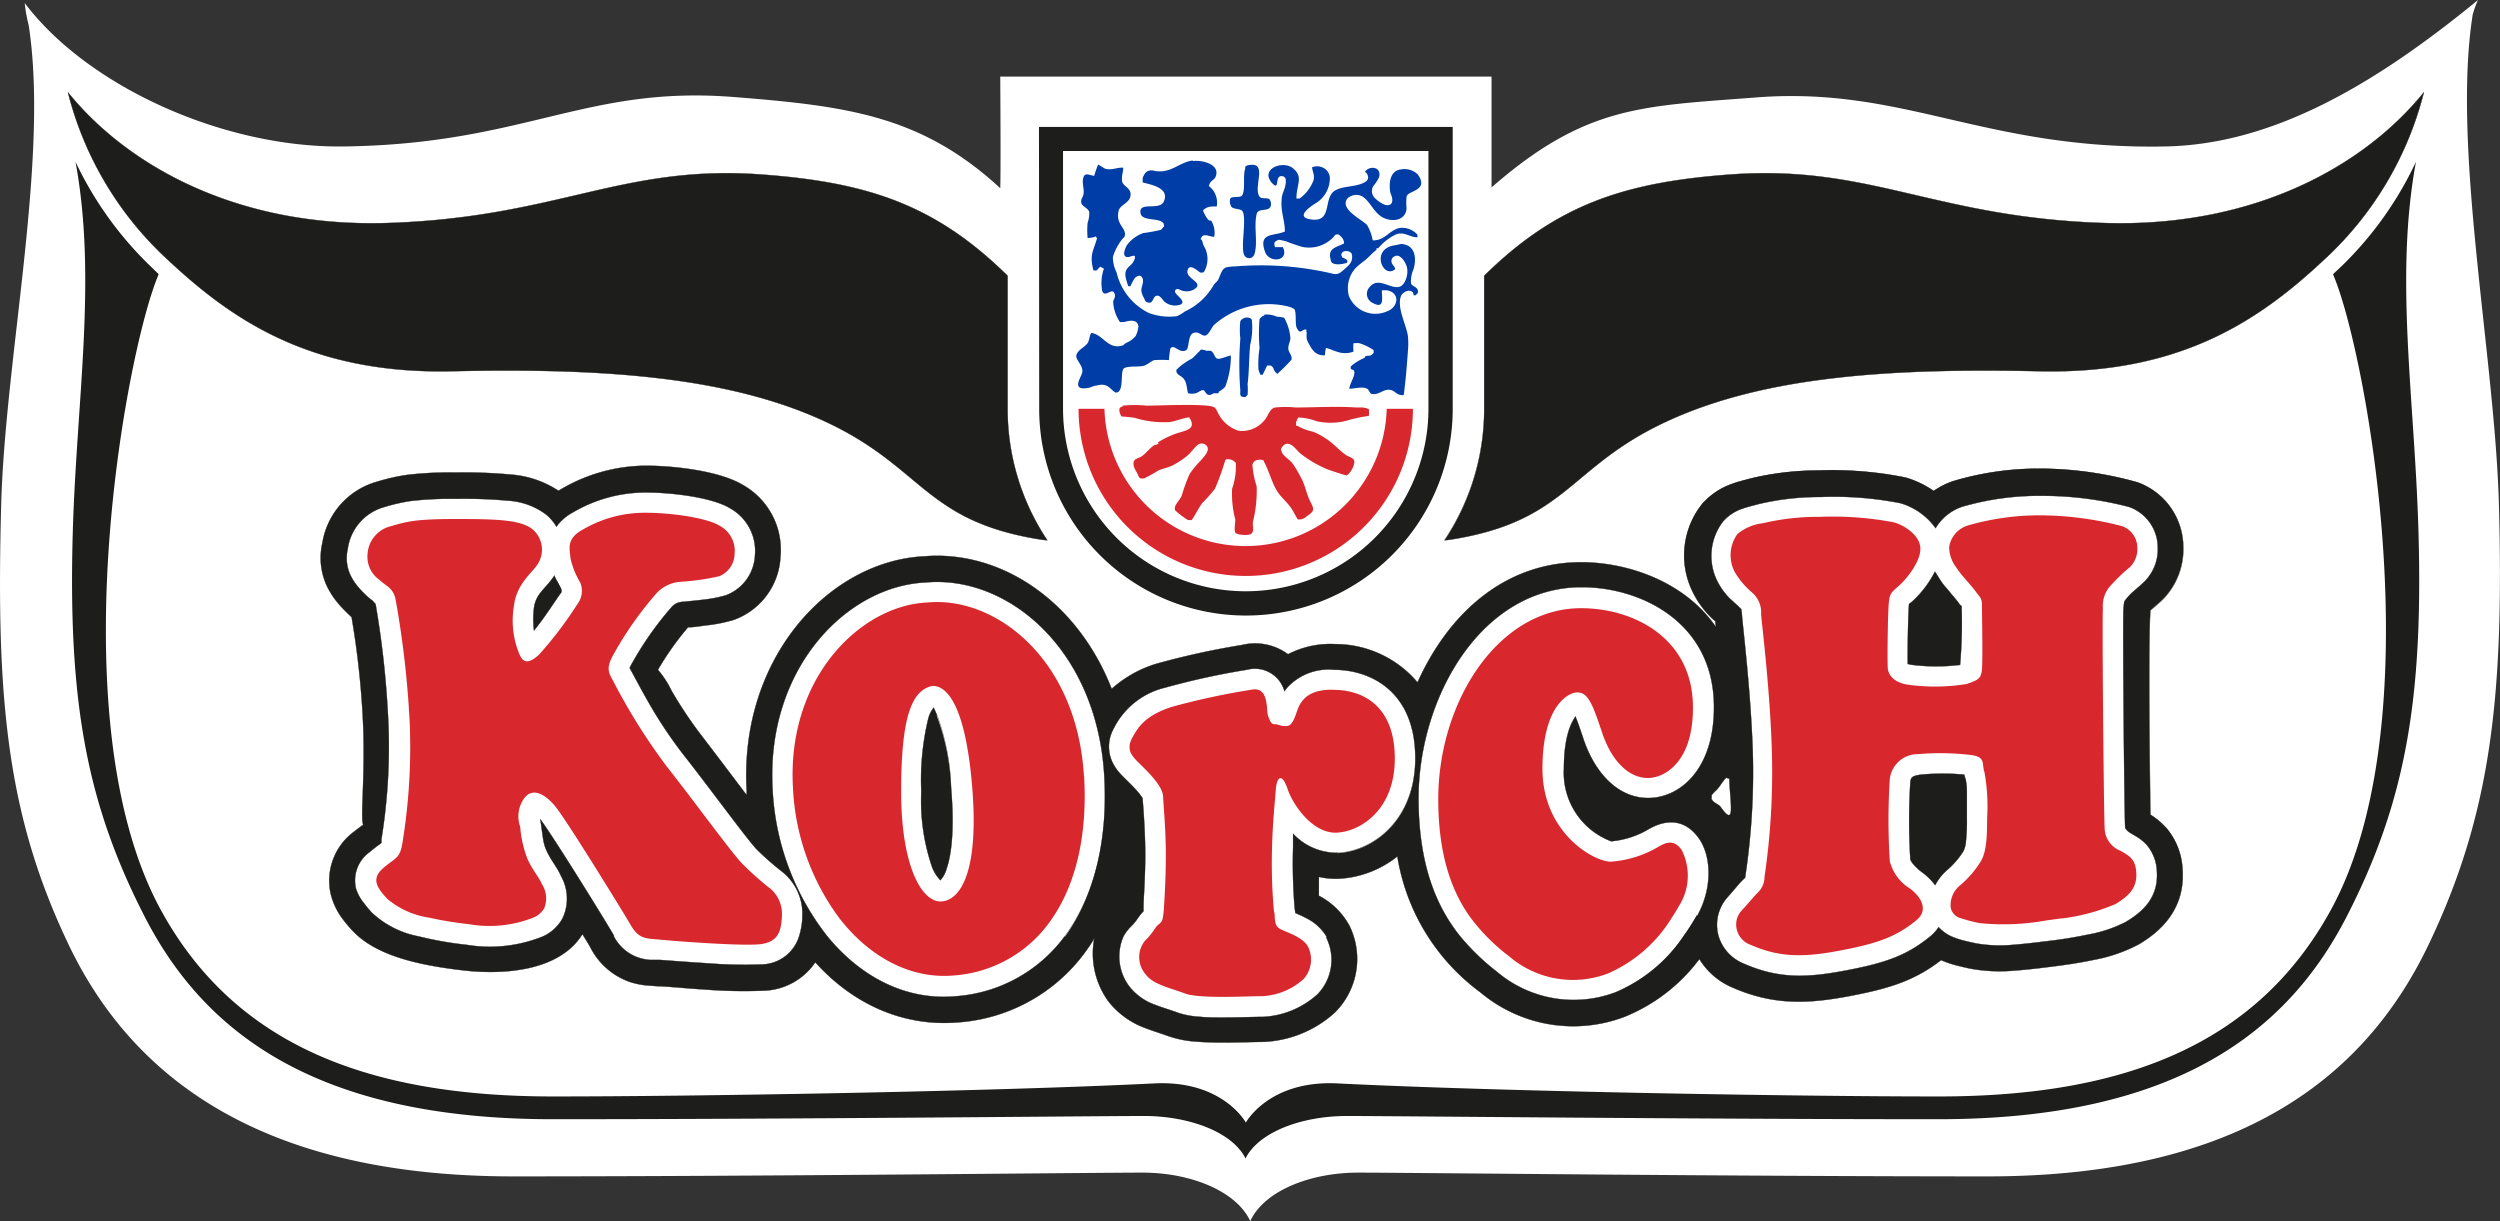
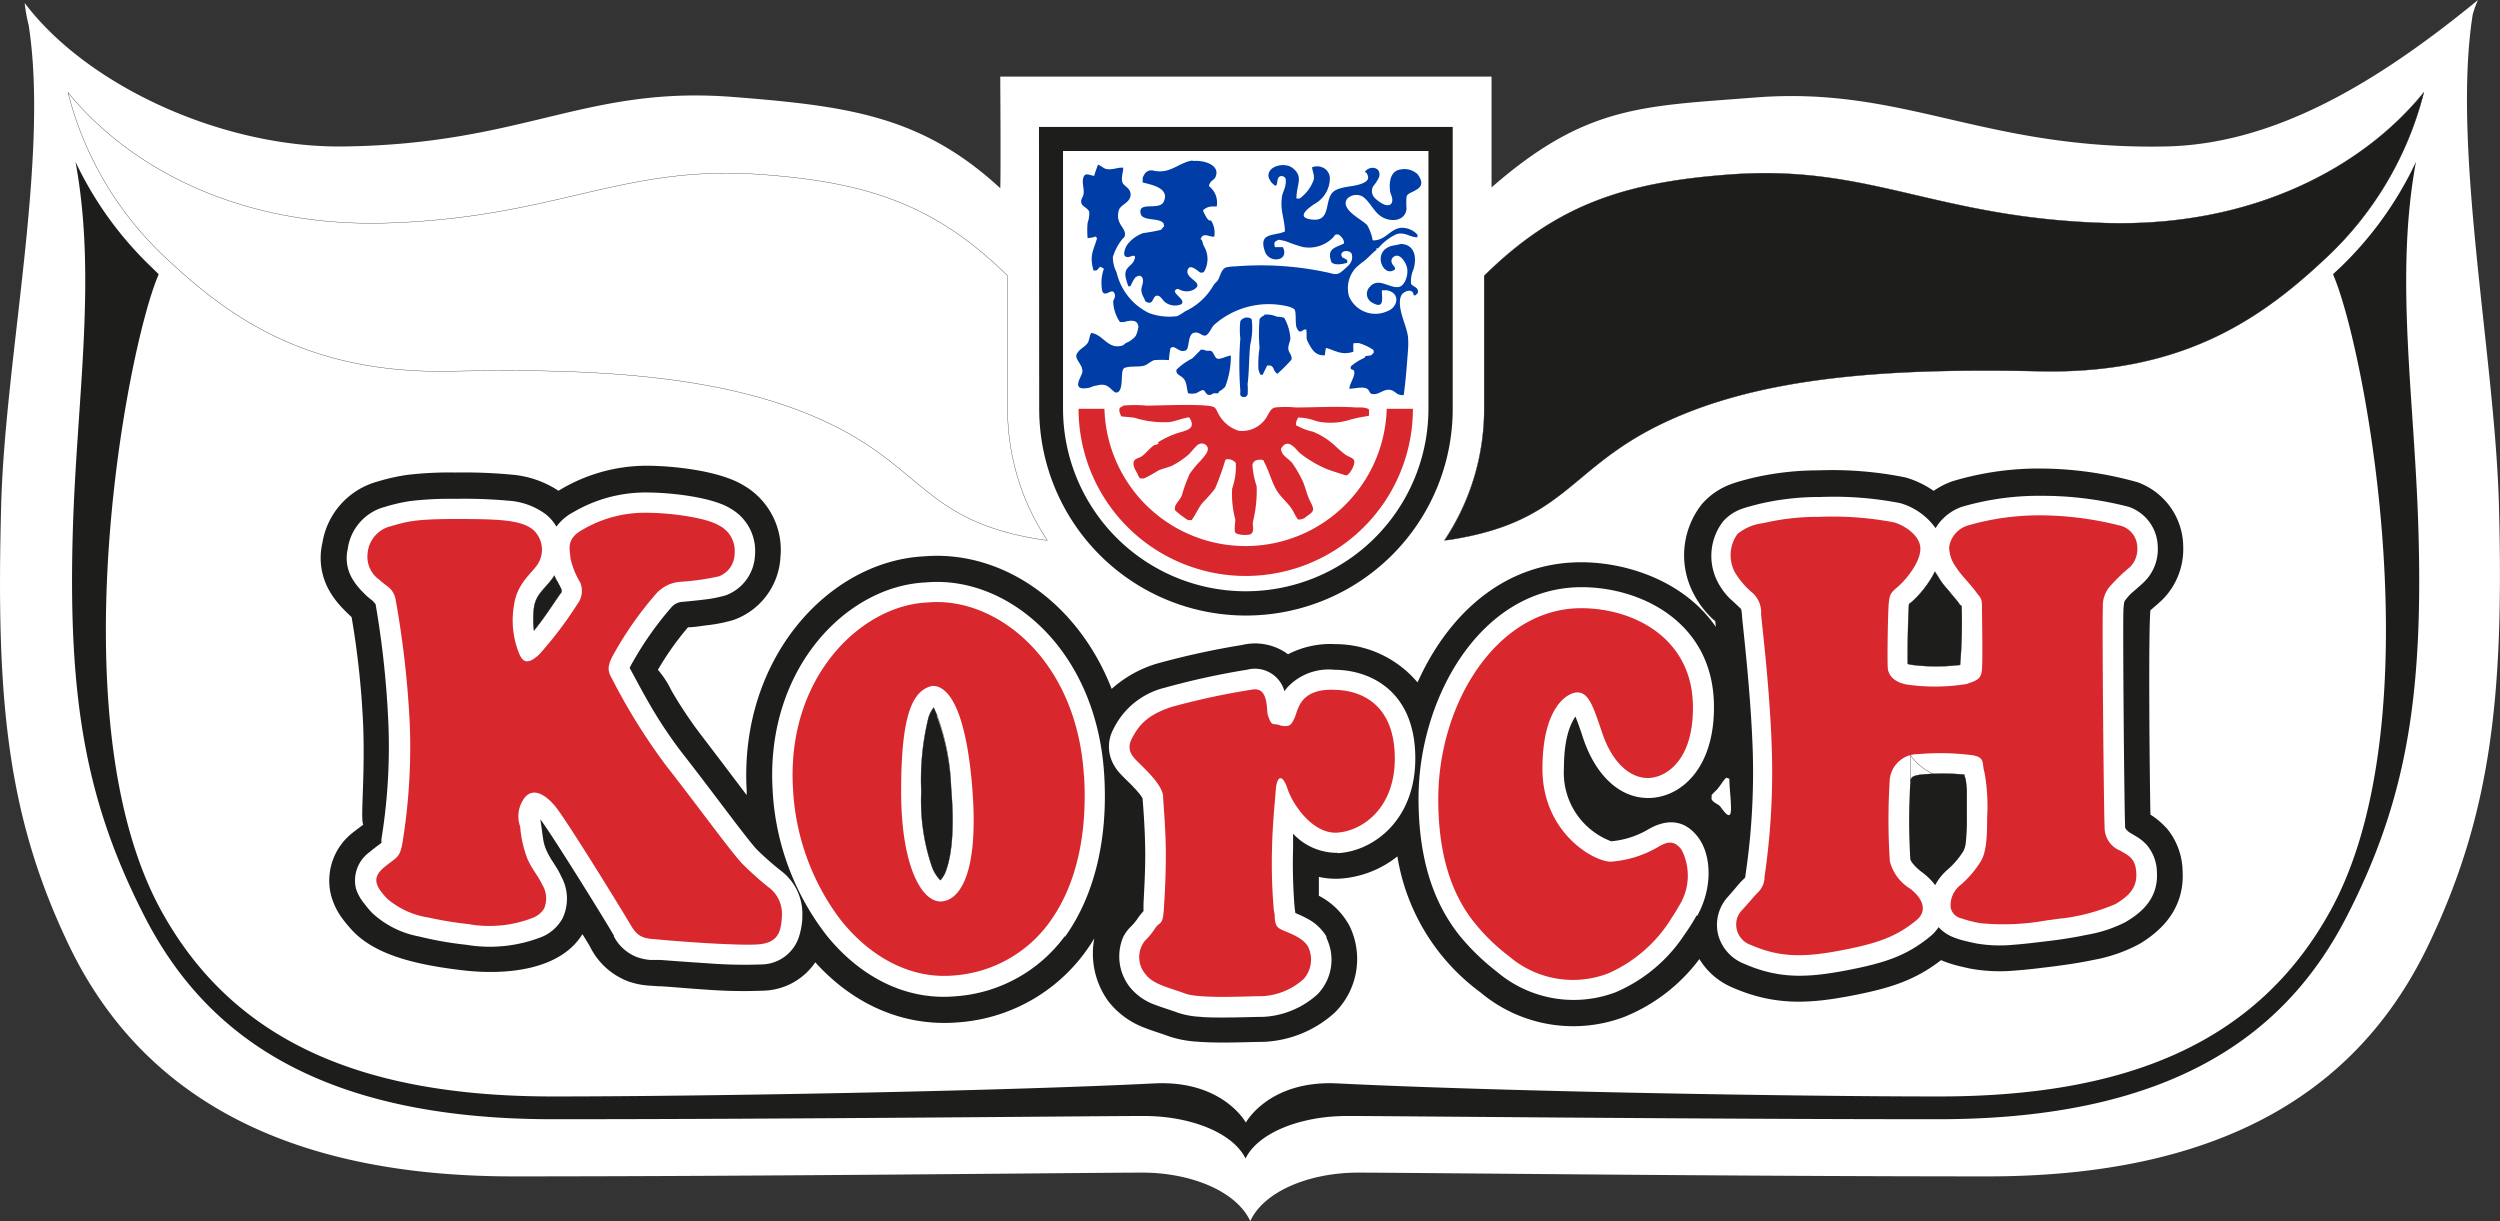
<svg xmlns="http://www.w3.org/2000/svg" viewBox="0 0 231.79 113.22">
  <rect x="0" y="0" width="231.79" height="113.22" fill="#333333" stroke="none" />
  <defs>
    <style>.cls-1,.cls-5{fill:none;}.cls-2{clip-path:url(#clip-path);}.cls-3{fill:#fff;}.cls-4{fill:#1d1d1b;}.cls-5{stroke:#1d1d1b;stroke-miterlimit:3.86;stroke-width:0.03px;}.cls-6{fill:#003da6;}.cls-7{fill:#d9272e;}</style>
    <clipPath id="clip-path" transform="translate(0 0)">
      <rect class="cls-1" width="231.79" height="113.22" />
    </clipPath>
  </defs>
  <title>korch-logo</title>
  <g id="Ebene_2" data-name="Ebene 2">
    <g id="Ebene_1-2" data-name="Ebene 1">
      <g class="cls-2">
        <path class="cls-3" d="M138.24,17.42c8.78-7.68,14-7.56,24.5-8.38,13.8-1.09,21.17,4.85,38,4.54C210.6,13.4,220,8,229.75,0a9,9,0,0,0-.49,1.35c-1.95,12.34,2.06,31.71,2.43,45.45.48,17.81-.74,28.71-6.54,40.82s-17.32,21.45-40.86,21.45-53.86-.35-58.37-.35-8.74,1.73-10,4.5c-1.27-2.77-5.5-4.5-10-4.5s-34.83.35-58.37.35S12.18,99.73,6.38,87.62-.37,64.62.11,46.8C.48,33.11,4.57,14.68,2.66,2.34A14,14,0,0,1,2.29.28C8.11,8,20.7,13.73,31.87,13.58,48.69,13.36,54.29,7.89,68.09,9c10.5.83,17.37,1.73,24.65,8.45,0,0,.06-.58,0-10.35l45.55,0c0,9.11,0,10.31,0,10.31" transform="translate(0 0)" />
        <path class="cls-3" d="M98.56,14l0,23.88a16.94,16.94,0,0,0,33.88,0V14Z" transform="translate(0 0)" />
        <path class="cls-4" d="M98.56,14l0,23.88a16.94,16.94,0,0,0,33.88,0V14Zm-2.23-2.23h38.36V37.9a19.17,19.17,0,0,1-38.34,0Z" transform="translate(0 0)" />
        <path class="cls-4" d="M181.73,61.65a46,46,0,0,0,.14-5.45c-.07-.12-.08,0-.24-.25s-.5-.61-.81-1-.38-.44-.55-.65a6.22,6.22,0,0,1-.52-.75L179.4,53a9.77,9.77,0,0,1-2.14,2.8L177,56c-.09.93-.15,4.62-.12,5.55a1.8,1.8,0,0,0,.39.09,18.19,18.19,0,0,0,4.48,0" transform="translate(0 0)" />
        <path class="cls-5" d="M181.73,61.65a46,46,0,0,0,.14-5.45c-.07-.12-.08,0-.24-.25s-.5-.61-.81-1-.38-.44-.55-.65a6.22,6.22,0,0,1-.52-.75L179.4,53a9.77,9.77,0,0,1-2.14,2.8L177,56c-.09.93-.15,4.62-.12,5.55a1.8,1.8,0,0,0,.39.09A18.19,18.19,0,0,0,181.73,61.65Z" transform="translate(0 0)" />
        <path class="cls-4" d="M86.9,66.35c-.19-.41-.27-.62-.33-.74a2.75,2.75,0,0,0-.5,1,24.26,24.26,0,0,0-.65,6.78,18.94,18.94,0,0,0,1,7,3.53,3.53,0,0,0,.77,1.22,2.67,2.67,0,0,0,.57-1.05c.45-1.3.75-3.65.42-7.54a21.28,21.28,0,0,0-1.34-6.69" transform="translate(0 0)" />
        <path class="cls-5" d="M86.9,66.35c-.19-.41-.27-.62-.33-.74a2.75,2.75,0,0,0-.5,1,24.26,24.26,0,0,0-.65,6.78,18.94,18.94,0,0,0,1,7,3.53,3.53,0,0,0,.77,1.22,2.67,2.67,0,0,0,.57-1.05c.45-1.3.75-3.65.42-7.54A21.28,21.28,0,0,0,86.9,66.35Z" transform="translate(0 0)" />
        <path class="cls-4" d="M51.6,53.81c-.06-.13-.13-.28-.2-.44a7.57,7.57,0,0,1-.67.86c-.18.21-.39.43-.59.69a2.82,2.82,0,0,0-.63,1.43,8.83,8.83,0,0,0,0,2.11c.34-.42.71-.91,1.07-1.42.66-.94,1.22-1.8,1.48-2.14a2,2,0,0,0,0-.23c-.11-.29-.28-.56-.42-.85" transform="translate(0 0)" />
        <path class="cls-5" d="M51.6,53.81c-.06-.13-.13-.28-.2-.44a7.57,7.57,0,0,1-.67.86c-.18.21-.39.43-.59.69a2.82,2.82,0,0,0-.63,1.43,8.83,8.83,0,0,0,0,2.11c.34-.42.71-.91,1.07-1.42.66-.94,1.22-1.8,1.48-2.14a2,2,0,0,0,0-.23C51.91,54.38,51.74,54.11,51.6,53.81Z" transform="translate(0 0)" />
        <path class="cls-4" d="M197.13,85.46a12.15,12.15,0,0,1-3.48,1.18l-.8.16h0c-1,.19-2,.34-2.87.44-1.08.13-2.25.28-3.35.36a12.87,12.87,0,0,1-3.41-.13c-.43-.09-.83-.18-1.18-.27a7.2,7.2,0,0,1-1.14-.39h0a3.65,3.65,0,0,1-1.16-.85,3.77,3.77,0,0,1-.75.84h0l0,0c-2.21,1.81-4.18,2.48-7.85,3.18s-6.26.77-9.45-.63a4,4,0,0,1-2.36-2.58h0a3.85,3.85,0,0,1,.89-3.64c1-1.13,1-1.22,1.57-1.74a2,2,0,0,0,.06-.37,64.64,64.64,0,0,0,.66-11.29c-.17-5.44-.92-11.63-1-12.63a3.42,3.42,0,0,0-.08-.63c-.3-.3-.76-.72-1.07-1a6.19,6.19,0,0,1-1.11-1.53,5.24,5.24,0,0,1,.51-5.6,4.18,4.18,0,0,1,1.79-1.18c.45-.16,1-.29,1.52-.43a24.33,24.33,0,0,1,5.69-.65,32,32,0,0,1,7.43.57,6.11,6.11,0,0,1,3.27,2.32,4.57,4.57,0,0,1,2.5-2,25.56,25.56,0,0,1,7.46-1A31.77,31.77,0,0,1,197.4,47a4,4,0,0,1,2.66,3.72,4.24,4.24,0,0,1-1.21,3.18c-.28.28-.65.59-1,.9a3.9,3.9,0,0,0-.56.55,2.93,2.93,0,0,0-.33.43,5.82,5.82,0,0,0-.08.69c-.08,1.42.08,19.3.16,20.3a1.39,1.39,0,0,0,.52.48l.65.39a4.17,4.17,0,0,1,.83.7,4,4,0,0,1,.94,2.5c.15,2.44-1.39,3.74-2.84,4.61M158.7,74a1.44,1.44,0,0,1,0-.29,5.15,5.15,0,0,1,.48-.49c.32-.36.53-.78.87-1.12a1.6,1.6,0,0,0,.29.1c0,.88.16,1.91.15,2.81,0,1.29-.8,0-1-.24s-.78-.39-.82-.78m-1.36,10.88a19.74,19.74,0,0,1-1.19,1.87h0A14.37,14.37,0,0,1,149.79,92a11,11,0,0,1-11-1.9,21.27,21.27,0,0,1-3.45-3.34h0c-2.08-2.61-3.82-6.45-3.82-12.73,0-9.32,5.78-19.59,15.13-19.59,5.41,0,12.13,3.17,12.26,10.88.1,5.79-2.95,8.51-5.84,8.66s-5.15-2.16-6.27-5.49c-.2-.61-.38-1.14-.55-1.59l-.18-.47c-.51.75-1.07,2.1-1.07,4.82A6.79,6.79,0,0,0,149.38,78a8.19,8.19,0,0,0,3.4-1.08c1.14-.68,3.13-1.38,4.7.76,1.21,1.66,1.32,4.66-.13,7.25M124,79.07a5.57,5.57,0,0,1-4.11-1.77c0,.42,0,.85,0,1.28a50.77,50.77,0,0,0,.14,5.54l.07.53c.34.15.72.31,1.08.51a4.5,4.5,0,0,1,1.78,1.63h0L123,87a4.59,4.59,0,0,1-.84,5.18,8.09,8.09,0,0,1-5.05,2.1c-.76,0-2.23.06-3.68.06-.78,0-1.55,0-2.21-.07a7.65,7.65,0,0,1-2-.37c-.69-.26-1.44-.47-2.1-.73a5.27,5.27,0,0,1-2.39-1.68,4.61,4.61,0,0,1-.57-4.66h0a3.88,3.88,0,0,1,.68-.91,4.89,4.89,0,0,0,.61-.72,5.36,5.36,0,0,1,.57-.72l0-.48c0-.58.18-2.83.16-5.07s-.21-4.44-.25-4.93a4.39,4.39,0,0,0-.41-.55c-.39-.47-.85-.9-1.16-1.21s-.39-.39-.57-.59a4.17,4.17,0,0,1-.66-1,3.4,3.4,0,0,1,.11-3.07A7.19,7.19,0,0,1,108,63.76a70.17,70.17,0,0,1,7.64-1.67,2.84,2.84,0,0,1,3.45,2,4.28,4.28,0,0,1,.3-.39,5.23,5.23,0,0,1,4.34-1.6c3.08,0,7.39,1.77,7.49,8,.1,6-4,8.87-7.22,9M98.73,86.79h0a13.76,13.76,0,0,1-10.12,5.58c-4.66.42-8.86-1.83-11.92-5.58a23.94,23.94,0,0,1-5.06-13.63C71,62,78.49,54.31,85.86,54c7.53-.68,15.81,6.13,16.52,17.87.37,6.13-1,11.32-3.65,15M74.39,85.14a6.89,6.89,0,0,1-.29,1.64h0a3.7,3.7,0,0,1-3.52,2.64,43.78,43.78,0,0,1-5-.11c-1.9-.12-3.74-.26-4.37-.31L60.26,89a4.85,4.85,0,0,1-1.17-.25,4.07,4.07,0,0,1-2.17-1.92h0l0-.08c-.76-1.35-5.92-9.65-6.83-10.79l.06.36c.08.51.13,1,.21,1.48a4.09,4.09,0,0,0,.32,1.08,7.84,7.84,0,0,0,.6,1.06l.36.57a6.55,6.55,0,0,1,.39.74,4.27,4.27,0,0,1,.13,3.89,3.9,3.9,0,0,1-1.84,1.69h0a13.14,13.14,0,0,1-7.06.77,33,33,0,0,1-4.44-.78h0a8.72,8.72,0,0,1-4.32-2.18,9.51,9.51,0,0,1-.76-.91A4,4,0,0,1,33,82.37,3.24,3.24,0,0,1,34.27,79c.34-.29.61-.49.84-.66a2.32,2.32,0,0,0,.26-.2,2.24,2.24,0,0,1,0-.37,53.44,53.44,0,0,0,.65-10.42A86.71,86.71,0,0,0,34.82,56c-.09-.08-.22-.26-.32-.34a5.78,5.78,0,0,1-.67-.57c-.17-.17-.36-.36-.53-.56a5.42,5.42,0,0,1-.62-.85,3.74,3.74,0,0,1-.44-2.78A4.68,4.68,0,0,1,35.67,47a16.32,16.32,0,0,1,2.41-.55,31.3,31.3,0,0,1,4.18-.2,44.74,44.74,0,0,1,4.84.17,6.53,6.53,0,0,1,3.54,1.29,4.23,4.23,0,0,1,.95,1.12,4.5,4.5,0,0,1,1.54-1.33,13.27,13.27,0,0,1,6.74-1.84c2.53,0,6.22.48,7.81,1.46A4.52,4.52,0,0,1,70,51.46a4.16,4.16,0,0,1-2.72,3.74,12,12,0,0,1-2.07.4c-.7.09-1.42.15-1.9.2a1.45,1.45,0,0,0-1.07.52,30.6,30.6,0,0,0-3.61,5.13,4.25,4.25,0,0,0-.25.48c.31.55.92,1.74,1.78,3.24a41.32,41.32,0,0,0,3.13,4.7c1.26,1.6,2.81,3.66,4.15,5.43s2.42,3.16,2.76,3.49a26.59,26.59,0,0,0,2.28,2,5,5,0,0,1,1.9,4.33m126.43-8.4a6.86,6.86,0,0,0-1.43-1.19c-.08-3.88-.2-17.16,0-18.95.41-.35.82-.7,1.13-1a6.63,6.63,0,0,0,1.91-4.87,6.4,6.4,0,0,0-4.24-6,33.69,33.69,0,0,0-8.9-1.27,27.79,27.79,0,0,0-8.26,1.18,7.52,7.52,0,0,0-1.74.89,9,9,0,0,0-2.59-1.24,34.23,34.23,0,0,0-8.1-.66,26.93,26.93,0,0,0-6.27.74c-.63.17-1.21.31-1.72.5a6.55,6.55,0,0,0-2.79,1.87A7.64,7.64,0,0,0,157,55a8.55,8.55,0,0,0,1.53,2.13,3.08,3.08,0,0,0,.5.45l.06.55c-2.94-4.28-8.29-6-12.49-6-7.28,0-12.42,5-15.17,11.14a10,10,0,0,0-7.64-3.55,8.57,8.57,0,0,0-4.37.94,5.14,5.14,0,0,0-4.26-.86,73.56,73.56,0,0,0-7.94,1.74,11,11,0,0,0-4.15,2.33C99.89,55.73,92.81,51,85.7,51.58c-8.92.44-17.17,9.54-16.47,21.72l0,.42C67.93,72,66.42,70,65.18,68.38A38.86,38.86,0,0,1,62.24,64,8.72,8.72,0,0,0,61,62.1a26.8,26.8,0,0,1,2.79-3.94c.48,0,1.09-.1,1.69-.18a14.15,14.15,0,0,0,2.53-.5,6.55,6.55,0,0,0,4.35-5.83A6.91,6.91,0,0,0,68.94,45c-2.22-1.36-6.53-1.82-9.07-1.82A15.67,15.67,0,0,0,52,45.37l-.22.13A9.3,9.3,0,0,0,47.37,44a47.13,47.13,0,0,0-5.12-.19,33.38,33.38,0,0,0-4.5.22,18.32,18.32,0,0,0-2.72.61,7.06,7.06,0,0,0-5.14,5.7,6.14,6.14,0,0,0,.71,4.54,7.86,7.86,0,0,0,.9,1.23c.21.24.43.46.64.67l.46.44a79.87,79.87,0,0,1,1.08,10.24c.16,4.9-.28,8.42,0,9-.26.2-.58.43-1,.76a5.63,5.63,0,0,0-2,5.73,6.39,6.39,0,0,0,1,2.13,12.11,12.11,0,0,0,.95,1.15c2.13,2.33,6,3.23,10.25,3.73S52,89.87,54,86.61c.36.58.62,1,.76,1.27A6.51,6.51,0,0,0,58.28,91a7.17,7.17,0,0,0,1.75.37l1,.07c.64,0,2.48.19,4.38.31a46.27,46.27,0,0,0,5.41.1,6,6,0,0,0,4.77-2.63c3.39,3.76,8,6,13.24,5.57A16,16,0,0,0,101.46,87a7.54,7.54,0,0,0,1.29,5.82,7.65,7.65,0,0,0,3.45,2.5c.68.27,1.44.49,2.14.75a9.93,9.93,0,0,0,2.67.51c.72.06,1.56.08,2.4.08,1.45,0,2.93-.06,3.68-.06a10.48,10.48,0,0,0,6.67-2.72,7,7,0,0,0,1.38-8,6.75,6.75,0,0,0-2.86-2.83c0-.43,0-1,0-1.75a7.14,7.14,0,0,0,1.85.17,9.5,9.5,0,0,0,5.43-2.07A19.48,19.48,0,0,0,137.25,92a13.38,13.38,0,0,0,13.38,2.27,16.27,16.27,0,0,0,6.93-5.35,6.57,6.57,0,0,0,3.07,2.64c3.82,1.67,7,1.52,10.86.79,3.63-.69,6-1.41,8.48-3.33a9.85,9.85,0,0,0,1.44.49c.38.1.82.2,1.29.3a15.24,15.24,0,0,0,4.07.18c1.15-.08,2.36-.23,3.48-.37s2.59-.35,3.9-.63a14.41,14.41,0,0,0,4.21-1.47c1.66-1,4.24-3,4-6.82a6.37,6.37,0,0,0-1.55-4" transform="translate(0 0)" />
-         <path class="cls-5" d="M197.13,85.46a12.15,12.15,0,0,1-3.48,1.18l-.8.16h0c-1,.19-2,.34-2.87.44-1.08.13-2.25.28-3.35.36a12.87,12.87,0,0,1-3.41-.13c-.43-.09-.83-.18-1.18-.27a7.2,7.2,0,0,1-1.14-.39h0a3.65,3.65,0,0,1-1.16-.85,3.77,3.77,0,0,1-.75.84h0l0,0c-2.21,1.81-4.18,2.48-7.85,3.18s-6.26.77-9.45-.63a4,4,0,0,1-2.36-2.58h0a3.85,3.85,0,0,1,.89-3.64c1-1.13,1-1.22,1.57-1.74a2,2,0,0,0,.06-.37,64.64,64.64,0,0,0,.66-11.29c-.17-5.44-.92-11.63-1-12.63a3.42,3.42,0,0,0-.08-.63c-.3-.3-.76-.72-1.07-1a6.19,6.19,0,0,1-1.11-1.53,5.24,5.24,0,0,1,.51-5.6,4.18,4.18,0,0,1,1.79-1.18c.45-.16,1-.29,1.52-.43a24.33,24.33,0,0,1,5.69-.65,32,32,0,0,1,7.43.57,6.11,6.11,0,0,1,3.27,2.32,4.57,4.57,0,0,1,2.5-2,25.56,25.56,0,0,1,7.46-1A31.77,31.77,0,0,1,197.4,47a4,4,0,0,1,2.66,3.72,4.24,4.24,0,0,1-1.21,3.18c-.28.28-.65.59-1,.9a3.9,3.9,0,0,0-.56.55,2.93,2.93,0,0,0-.33.43,5.82,5.82,0,0,0-.08.69c-.08,1.42.08,19.3.16,20.3a1.39,1.39,0,0,0,.52.48l.65.39a4.17,4.17,0,0,1,.83.7,4,4,0,0,1,.94,2.5C200.12,83.29,198.58,84.59,197.13,85.46ZM158.7,74a1.44,1.44,0,0,1,0-.29,5.15,5.15,0,0,1,.48-.49c.32-.36.53-.78.87-1.12a1.6,1.6,0,0,0,.29.1c0,.88.16,1.91.15,2.81,0,1.29-.8,0-1-.24S158.75,74.44,158.7,74Zm-1.36,10.88a19.74,19.74,0,0,1-1.19,1.87h0A14.37,14.37,0,0,1,149.79,92a11,11,0,0,1-11-1.9,21.27,21.27,0,0,1-3.45-3.34h0c-2.08-2.61-3.82-6.45-3.82-12.73,0-9.32,5.78-19.59,15.13-19.59,5.41,0,12.13,3.17,12.26,10.88.1,5.79-2.95,8.51-5.84,8.66s-5.15-2.16-6.27-5.49c-.2-.61-.38-1.14-.55-1.59l-.18-.47c-.51.75-1.07,2.1-1.07,4.82A6.79,6.79,0,0,0,149.38,78a8.19,8.19,0,0,0,3.4-1.08c1.14-.68,3.13-1.38,4.7.76C158.69,79.34,158.8,82.34,157.35,84.93ZM124,79.07a5.57,5.57,0,0,1-4.11-1.77c0,.42,0,.85,0,1.28a50.77,50.77,0,0,0,.14,5.54l.07.53c.34.15.72.31,1.08.51a4.5,4.5,0,0,1,1.78,1.63h0L123,87a4.59,4.59,0,0,1-.84,5.18,8.09,8.09,0,0,1-5.05,2.1c-.76,0-2.23.06-3.68.06-.78,0-1.55,0-2.21-.07a7.65,7.65,0,0,1-2-.37c-.69-.26-1.44-.47-2.1-.73a5.27,5.27,0,0,1-2.39-1.68,4.61,4.61,0,0,1-.57-4.66h0a3.88,3.88,0,0,1,.68-.91,4.89,4.89,0,0,0,.61-.72,5.36,5.36,0,0,1,.57-.72l0-.48c0-.58.18-2.83.16-5.07s-.21-4.44-.25-4.93a4.39,4.39,0,0,0-.41-.55c-.39-.47-.85-.9-1.16-1.21s-.39-.39-.57-.59a4.17,4.17,0,0,1-.66-1,3.4,3.4,0,0,1,.11-3.07A7.19,7.19,0,0,1,108,63.76a70.17,70.17,0,0,1,7.64-1.67,2.84,2.84,0,0,1,3.45,2,4.28,4.28,0,0,1,.3-.39,5.23,5.23,0,0,1,4.34-1.6c3.08,0,7.39,1.77,7.49,8C131.31,76.09,127.2,78.95,124,79.07ZM98.73,86.79h0a13.76,13.76,0,0,1-10.12,5.58c-4.66.42-8.86-1.83-11.92-5.58a23.94,23.94,0,0,1-5.06-13.63C71,62,78.49,54.31,85.86,54c7.53-.68,15.81,6.13,16.52,17.87C102.75,78,101.43,83.16,98.73,86.79ZM74.39,85.14a6.89,6.89,0,0,1-.29,1.64h0a3.7,3.7,0,0,1-3.52,2.64,43.78,43.78,0,0,1-5-.11c-1.9-.12-3.74-.26-4.37-.31L60.26,89a4.85,4.85,0,0,1-1.17-.25,4.07,4.07,0,0,1-2.17-1.92h0l0-.08c-.76-1.35-5.92-9.65-6.83-10.79l.06.36c.08.51.13,1,.21,1.48a4.09,4.09,0,0,0,.32,1.08,7.84,7.84,0,0,0,.6,1.06l.36.57a6.55,6.55,0,0,1,.39.74,4.27,4.27,0,0,1,.13,3.89,3.9,3.9,0,0,1-1.84,1.69h0a13.14,13.14,0,0,1-7.06.77,33,33,0,0,1-4.44-.78h0a8.72,8.72,0,0,1-4.32-2.18,9.51,9.51,0,0,1-.76-.91A4,4,0,0,1,33,82.37,3.24,3.24,0,0,1,34.27,79c.34-.29.61-.49.84-.66a2.32,2.32,0,0,0,.26-.2,2.24,2.24,0,0,1,0-.37,53.44,53.44,0,0,0,.65-10.42A86.71,86.71,0,0,0,34.82,56c-.09-.08-.22-.26-.32-.34a5.78,5.78,0,0,1-.67-.57c-.17-.17-.36-.36-.53-.56a5.42,5.42,0,0,1-.62-.85,3.74,3.74,0,0,1-.44-2.78A4.68,4.68,0,0,1,35.67,47a16.32,16.32,0,0,1,2.41-.55,31.3,31.3,0,0,1,4.18-.2,44.74,44.74,0,0,1,4.84.17,6.53,6.53,0,0,1,3.54,1.29,4.23,4.23,0,0,1,.95,1.12,4.5,4.5,0,0,1,1.54-1.33,13.27,13.27,0,0,1,6.74-1.84c2.53,0,6.22.48,7.81,1.46A4.52,4.52,0,0,1,70,51.46a4.16,4.16,0,0,1-2.72,3.74,12,12,0,0,1-2.07.4c-.7.09-1.42.15-1.9.2a1.45,1.45,0,0,0-1.07.52,30.6,30.6,0,0,0-3.61,5.13,4.25,4.25,0,0,0-.25.48c.31.55.92,1.74,1.78,3.24a41.32,41.32,0,0,0,3.13,4.7c1.26,1.6,2.81,3.66,4.15,5.43s2.42,3.16,2.76,3.49a26.59,26.59,0,0,0,2.28,2A5,5,0,0,1,74.39,85.14Zm126.43-8.4a6.86,6.86,0,0,0-1.43-1.19c-.08-3.88-.2-17.16,0-18.95.41-.35.82-.7,1.13-1a6.63,6.63,0,0,0,1.91-4.87,6.4,6.4,0,0,0-4.24-6,33.69,33.69,0,0,0-8.9-1.27,27.79,27.79,0,0,0-8.26,1.18,7.52,7.52,0,0,0-1.74.89,9,9,0,0,0-2.59-1.24,34.23,34.23,0,0,0-8.1-.66,26.93,26.93,0,0,0-6.27.74c-.63.17-1.21.31-1.72.5a6.55,6.55,0,0,0-2.79,1.87A7.64,7.64,0,0,0,157,55a8.55,8.55,0,0,0,1.53,2.13,3.08,3.08,0,0,0,.5.45l.06.55c-2.94-4.28-8.29-6-12.49-6-7.28,0-12.42,5-15.17,11.14a10,10,0,0,0-7.64-3.55,8.57,8.57,0,0,0-4.37.94,5.14,5.14,0,0,0-4.26-.86,73.56,73.56,0,0,0-7.94,1.74,11,11,0,0,0-4.15,2.33C99.89,55.73,92.81,51,85.7,51.58c-8.92.44-17.17,9.54-16.47,21.72l0,.42C67.93,72,66.42,70,65.18,68.38A38.86,38.86,0,0,1,62.24,64,8.72,8.72,0,0,0,61,62.1a26.8,26.8,0,0,1,2.79-3.94c.48,0,1.09-.1,1.69-.18a14.15,14.15,0,0,0,2.53-.5,6.55,6.55,0,0,0,4.35-5.83A6.91,6.91,0,0,0,68.94,45c-2.22-1.36-6.53-1.82-9.07-1.82A15.67,15.67,0,0,0,52,45.37l-.22.13A9.3,9.3,0,0,0,47.37,44a47.13,47.13,0,0,0-5.12-.19,33.38,33.38,0,0,0-4.5.22,18.32,18.32,0,0,0-2.72.61,7.06,7.06,0,0,0-5.14,5.7,6.14,6.14,0,0,0,.71,4.54,7.86,7.86,0,0,0,.9,1.23c.21.24.43.46.64.67l.46.44a79.87,79.87,0,0,1,1.08,10.24c.16,4.9-.28,8.42,0,9-.26.2-.58.43-1,.76a5.63,5.63,0,0,0-2,5.73,6.39,6.39,0,0,0,1,2.13,12.11,12.11,0,0,0,.95,1.15c2.13,2.33,6,3.23,10.25,3.73S52,89.87,54,86.61c.36.58.62,1,.76,1.27A6.51,6.51,0,0,0,58.28,91a7.17,7.17,0,0,0,1.75.37l1,.07c.64,0,2.48.19,4.38.31a46.27,46.27,0,0,0,5.41.1,6,6,0,0,0,4.77-2.63c3.39,3.76,8,6,13.24,5.57A16,16,0,0,0,101.46,87a7.54,7.54,0,0,0,1.29,5.82,7.65,7.65,0,0,0,3.45,2.5c.68.27,1.44.49,2.14.75a9.93,9.93,0,0,0,2.67.51c.72.06,1.56.08,2.4.08,1.45,0,2.93-.06,3.68-.06a10.48,10.48,0,0,0,6.67-2.72,7,7,0,0,0,1.38-8,6.75,6.75,0,0,0-2.86-2.83c0-.43,0-1,0-1.75a7.14,7.14,0,0,0,1.85.17,9.5,9.5,0,0,0,5.43-2.07A19.48,19.48,0,0,0,137.25,92a13.38,13.38,0,0,0,13.38,2.27,16.27,16.27,0,0,0,6.93-5.35,6.57,6.57,0,0,0,3.07,2.64c3.82,1.67,7,1.52,10.86.79,3.63-.69,6-1.41,8.48-3.33a9.85,9.85,0,0,0,1.44.49c.38.1.82.2,1.29.3a15.24,15.24,0,0,0,4.07.18c1.15-.08,2.36-.23,3.48-.37s2.59-.35,3.9-.63a14.41,14.41,0,0,0,4.21-1.47c1.66-1,4.24-3,4-6.82A6.37,6.37,0,0,0,200.82,76.75Z" transform="translate(0 0)" />
        <path class="cls-4" d="M182.23,72.22a3.35,3.35,0,0,1-.11-.4,21.72,21.72,0,0,0-4,0c-.9.12-.94.29-1,.68a58.23,58.23,0,0,0,0,7.2,1.92,1.92,0,0,0,.2.33,4.72,4.72,0,0,0,.91.86,5.82,5.82,0,0,1,1.19,1.18,4.9,4.9,0,0,1,1.14-1.43,7.52,7.52,0,0,0,1.48-1.73,2.34,2.34,0,0,0,.23-.88,18.38,18.38,0,0,0,.09-2.2c0-.94,0-1.78,0-2.48a5.45,5.45,0,0,0-.12-1.13" transform="translate(0 0)" />
-         <path class="cls-5" d="M182.23,72.22a3.35,3.35,0,0,1-.11-.4,21.72,21.72,0,0,0-4,0c-.9.12-.94.29-1,.68a58.23,58.23,0,0,0,0,7.2,1.92,1.92,0,0,0,.2.33,4.72,4.72,0,0,0,.91.86,5.82,5.82,0,0,1,1.19,1.18,4.9,4.9,0,0,1,1.14-1.43,7.52,7.52,0,0,0,1.48-1.73,2.34,2.34,0,0,0,.23-.88,18.38,18.38,0,0,0,.09-2.2c0-.94,0-1.78,0-2.48A5.45,5.45,0,0,0,182.23,72.22Z" transform="translate(0 0)" />
-         <path class="cls-4" d="M97.1,50.09a6.55,6.55,0,0,1-.69-.08c-10.7-1.72-10.8-6.68-19.84-10.9s-20.75-5-34.68-4.69C28.33,34.71,21,29.27,15,23.56a31.56,31.56,0,0,1-8.7-15c5.47,6.77,15.64,12.53,29.53,12.12,15.8-.48,21.81-5.45,34.77-4.5,9.87.72,16.15,2.82,22.82,9.39V37.9A21.92,21.92,0,0,0,97.1,50.09" transform="translate(0 0)" />
+         <path class="cls-5" d="M182.23,72.22a3.35,3.35,0,0,1-.11-.4,21.72,21.72,0,0,0-4,0c-.9.12-.94.29-1,.68c0-.94,0-1.78,0-2.48A5.45,5.45,0,0,0,182.23,72.22Z" transform="translate(0 0)" />
        <path class="cls-5" d="M97.1,50.09a6.55,6.55,0,0,1-.69-.08c-10.7-1.72-10.8-6.68-19.84-10.9s-20.75-5-34.68-4.69C28.33,34.71,21,29.27,15,23.56a31.56,31.56,0,0,1-8.7-15c5.47,6.77,15.64,12.53,29.53,12.12,15.8-.48,21.81-5.45,34.77-4.5,9.87.72,16.15,2.82,22.82,9.39V37.9A21.92,21.92,0,0,0,97.1,50.09Z" transform="translate(0 0)" />
        <path class="cls-4" d="M133.92,50.09a6.58,6.58,0,0,0,.69-.08c10.7-1.72,10.8-6.68,19.84-10.9s20.75-5,34.68-4.69c13.55.29,20.9-5.15,26.9-10.86a31.56,31.56,0,0,0,8.7-15c-5.47,6.77-15.64,12.53-29.53,12.12-15.8-.48-21.81-5.45-34.77-4.5-9.86.72-16.15,2.82-22.82,9.39V37.9a21.92,21.92,0,0,1-3.67,12.19" transform="translate(0 0)" />
        <path class="cls-5" d="M133.92,50.09a6.58,6.58,0,0,0,.69-.08c10.7-1.72,10.8-6.68,19.84-10.9s20.75-5,34.68-4.69c13.55.29,20.9-5.15,26.9-10.86a31.56,31.56,0,0,0,8.7-15c-5.47,6.77-15.64,12.53-29.53,12.12-15.8-.48-21.81-5.45-34.77-4.5-9.86.72-16.15,2.82-22.82,9.39V37.9A21.92,21.92,0,0,1,133.92,50.09Z" transform="translate(0 0)" />
        <path class="cls-4" d="M14.71,25.42l-.08.21c-3,7.27-9.29,41.28.3,58.77C21.74,96.82,34,101.66,51.28,101.66c13,0,40.44-.45,55.73-1.21,6.36-.32,8.5,3.63,8.5,3.63s2.14-3.95,8.5-3.63c15.3.76,42.71,1.21,55.73,1.21,17.26,0,29.53-4.85,36.35-17.26,9.6-17.49,3.33-51.5.3-58.77l-.08-.21.79-.74A32.93,32.93,0,0,0,224,15c-2,10.77-.12,22,.23,34.25.45,15.6-1.21,25.14-6.66,35.74s-15.75,18.78-37.86,18.78-50.58-.3-54.82-.3-8.21,1.51-9.41,3.94c-1.19-2.42-5.17-3.94-9.41-3.94s-32.71.3-54.82.3S18.87,95.61,13.42,85,6.3,64.86,6.75,49.26C7.11,37,9,25.78,7,15a33,33,0,0,0,6.94,9.67Z" transform="translate(0 0)" />
        <path class="cls-6" d="M111.36,32.42a1,1,0,0,1,.48.1c.12,0,.27,0,.39,0,.31.08.36.64.63.73s.87-.23,1.26-.29a7.8,7.8,0,0,1-.53,2.91,2.52,2.52,0,0,1-.58.44s0,.13-.1.15-.23,0-.34,0-.28.21-.53.15-.32-.41-.48-.44-.5.23-.68.29a1.73,1.73,0,0,1-.73,0c-.18-.7-.09-1.17-.63-1.55-.18-.13-.52-.26-.44-.63l.1-.1a5.69,5.69,0,0,1,1.31-.92c.3-.22.52-.54.82-.78.14-.11-.16,0,0,0" transform="translate(0 0)" />
        <path class="cls-6" d="M115.38,29.46c.29-.05.62,0,.68.19a6.61,6.61,0,0,1-.15,2.33c-.12,1.3-.09,2.48-.24,3.64a5.64,5.64,0,0,1,0,1s-.16.15-.19.19c-.25,0-.41,0-.48-.19a1.62,1.62,0,0,1,0-.39,31.48,31.48,0,0,1,0-4.85,6.59,6.59,0,0,1,0-1.6.58.58,0,0,1,.39-.29" transform="translate(0 0)" />
        <path class="cls-6" d="M117.22,29.17a2.29,2.29,0,0,1,1.16.19,3.3,3.3,0,0,1,.68.1,4.51,4.51,0,0,1,.58,1.89c0,.29-.22.63-.19,1s.37.56.29,1a15.34,15.34,0,0,1-1.31,1.31c-.37-.26-.29-.52-.49-.68s-.22-.06-.44-.1c-.16.28-.28.59-.44.87,0,0-.16,0-.19,0a2.21,2.21,0,0,1-.19-.49,9.42,9.42,0,0,1,.1-2,15.92,15.92,0,0,1,0-2.67.82.82,0,0,1,.44-.34" transform="translate(0 0)" />
-         <path class="cls-6" d="M115.77,15.31c1.83-.34.4,2,1,2.91.17.26.64.08.92.24a.74.74,0,0,1,.14.58c-.1.66-1.16.19-1.31.78-.29,1.17.11,2.52-.19,3.68a.64.64,0,0,1-.29.39.53.53,0,0,1-.58-.1c-.55-.48.16-3.32-.24-4.17-.15-.32-.88-.17-1.07-.48a1,1,0,0,1-.1-.68c.11-.34.92-.07,1.11-.34.33-.47.06-1.88.29-2.47,0-.08,0-.13,0-.19a.63.63,0,0,1,.29-.15" transform="translate(0 0)" />
        <path class="cls-6" d="M110.58,14.93c1-.11,2.57.35,2.13,1.45-.15.37-.48.29-.63.87a1.93,1.93,0,0,1,.73,1.89c-.65,0-.83,0-1.26.34a.93.93,0,0,0,.15.39c.1.19.25.49.44.58,0,0,.12,0,.15,0a2.13,2.13,0,0,1,.29,1.5c-.3,0-.58-.13-.78-.14s-.38.05-.44.29c0,0-.12.05,0,.1s.16.42.24.58a2.33,2.33,0,0,1,0,2.47c-.17,0-.18.07-.34,0s-1-.93-1.16-.15,1.66,1.11.58,1.75a1.41,1.41,0,0,1-1.31,0c-.18-.06-.18-.1-.34,0-.49.31,1,.94.49,1.36A1.51,1.51,0,0,1,108,28c-.17-.14-.4-.55-.63-.58-.58-.09-.33.91-1.07.58-.14-.06-.17-.24-.24-.39a1.47,1.47,0,0,1-.24-.73c0-.29.27-.78.1-1.11s-.42-.18-.58-.1-.41.6-.53.87c0,0-.15,0-.19,0a4,4,0,0,1-.19-.58c-.36-1.2.46-1.17.73-1.84s-.29-.32-.53-.29c-.75.08-.24-1-.1-1.16A3.2,3.2,0,0,1,106,21.61a15.43,15.43,0,0,0,1.6-.29c.08,0,.2-.23.29-.29s0-.19,0-.29c-.33-.6-1.95-.19-2.13-.92-.3-1.2,1.73-.26,2.13-1.11.6-1.27-1.12-1.58-1.94-1.79a2.83,2.83,0,0,1,0-.44,1.7,1.7,0,0,1,.24-.44.71.71,0,0,1,.58-.24s.13,0,.1,0c1.62.42,2.44-.78,3.73-.92" transform="translate(0 0)" />
        <path class="cls-6" d="M101.81,15.26c.19.08.56.35.68.39.62.16,1.13-.16,1.65-.1,0,.43-.18.77-.1,1.26s.85.58.78,1.31-1,.85-1.11,1.45c-.29,1.25.73,1.55.58,2.28,0,.14-.23.28-.29.39a4.92,4.92,0,0,0-.82,1.6,3.12,3.12,0,0,0,.34,1.4,5.62,5.62,0,0,0,3,3.78,5.43,5.43,0,0,0,2.62.29,4.19,4.19,0,0,0,.73-.44,5.87,5.87,0,0,0,2.67-2.47c.09-.13.31-.3.39-.44.21-.37.31-1,.73-1.16a3.69,3.69,0,0,1,.87-.1,29.1,29.1,0,0,1,8.39.53c.9.18,1,.39,1.7-.24.32-.31.85-.63.73-1.36a.37.37,0,0,0-.24-.29c-.26-.14-.84-.07-.73.39,0,0,.11.06,0,.1a2.6,2.6,0,0,1,.53.29c0,.05,0,.18,0,.24-.37.11-1.05.27-1.41,0-.1-.08-.11-.23-.15-.39-.24-1,.65-1.06,1.26-1.4a.76.76,0,0,0-.15-.49c-.07-.09-.27-.32-.39-.34-.32-.05-.35.16-.48.29a3.14,3.14,0,0,1-2.81.87,15.26,15.26,0,0,1-1.55-.53,6.11,6.11,0,0,0-.68-.14c-.39.18-.47.24-.34.68h.73c.65,1.31-1.25,1.54-1.65.44-.67-1.86.88-1.43,1.84-1.89,0-1.07-.43-1.87-.29-3.05,0-.42.29-.86.34-1.26a1.33,1.33,0,0,0,0-.63l-.15-.15c-1-.34-.26,1.5-1.11.58a.76.76,0,0,1-.19-.29.7.7,0,0,1-.1-.58c.2-.77,1.54-1,2.18-.53,1.1.84.39,1.49.39,2.86.09,0,.2,0,.29,0a3.65,3.65,0,0,0,1.31-1.74c.09-.5-.11-.73-.15-1.16a1.27,1.27,0,0,1,1.26.19,1.15,1.15,0,0,1,.39.78,2.73,2.73,0,0,1-1.41,2.42c-.27.18-1.77,1.15-.53,1.41,2.27.47,1.27-1.9,2.38-2.62.72-.46,1.87-.34,2.67-.73.46-.22.56-.48.29-.92,0,0-.11-.07-.15-.1.38-.61,1.58-.51,1.31.49a3.8,3.8,0,0,1-.53.82.9.9,0,0,0,.1,1.07,3.08,3.08,0,0,0,.77.58c.29.17.78.22.87-.19s-.16-.7-.19-1c-.12-1,.12-1.9,1-2a1.78,1.78,0,0,1,1.55.44,1.83,1.83,0,0,1,.24.39c.34.76-.23,1-.73,1.26-.2.09-.48.21-.53.44a6.3,6.3,0,0,0,0,1.11c-.09,1-1.15,1.28-2.08.87s-1.22-1.47-2-2a1.2,1.2,0,0,0-1.41.19c-.76,1,1.47,2,1.84,2.47a4.28,4.28,0,0,1,.44,1.07c.06.16,0,.19.1.34,1.16,0,1.53-1,2.52-1.16a1.91,1.91,0,0,1,1.6.63c0,.08,0,.16,0,.24-.74,0-1.13-.52-1.94-.29a4.9,4.9,0,0,0-1.7,1.31s-.11,0-.15,0,0,.13,0,.14c-.43.32-.72.69-1.11,1a8.22,8.22,0,0,0-.82.68,2.78,2.78,0,0,0-.63,2.62,2.65,2.65,0,0,0,3.54,1.4c1-.35,1.27-1.68,0-1.94a3,3,0,0,0-.48,0c-.06.51.34,1.84-.87,1.16A.92.92,0,0,1,127,26.6c.8-.95,1.88.19,2.71,0,.52-.09.92-1.12.73-1.84-.12-.46-.69-1.4-1.26-.92a.44.44,0,0,0-.15.48c0,.16.22.34.29.49s0,.2-.1.24c-1.08.67-2.17-2.08.24-2.33a3.84,3.84,0,0,1,.48-.1c1.22.09,1.44,1.22,1.12,2.33a2.81,2.81,0,0,0-.24,1.31c.09.35.77.31.63.92,0,0-.18.16-.2.19s-.19,0-.19,0,0-.22-.1-.29c-.3-.3-.82,0-1,.24a1.34,1.34,0,0,0-.15.44c-.15,1.12.6,2.43.73,3.44a7.25,7.25,0,0,1,0,1.31c-.11,1.49-.21,2.78-.39,4.12-.74.05-.73-.42-1.31-.49s-1,.49-1.6.39c-.26,0-.28-.38-.49-.49-.44-.23-1.14,0-1.65,0,.06-.55.61-1.25.44-1.65,0-.1-.24-.12-.29-.19s0-.2,0-.24a4.84,4.84,0,0,1,1.26-.78s.06-.13.1-.15c.22-.09.4,0,.58-.14,0,0,.09-.11.15-.15s0-.29,0-.29a5,5,0,0,0-1.31-.63,1.59,1.59,0,0,0-.44,0h-.1a3.85,3.85,0,0,0,0,.78,2.2,2.2,0,0,1-1.55,0c-.41-.12-.55-.23-1-.34a3.37,3.37,0,0,0-.1.68c-.79.06-1.16-.45-1.45-1a2.34,2.34,0,0,1-.24-.53,5.85,5.85,0,0,1,0-.63c-.09,0,0-.16,0-.19-.36-.23-.56.58-.92-.19-.18-.39,0-1.5-.24-1.75a2,2,0,0,0-.58-.24,7.63,7.63,0,0,0-6.83,1.7c-.24.21-.49.92-.82,1s-.58-.42-1.11-.24-.37,1.43-.68,1.6c-.5.27-.89-.26-1.21-.29-.14,0-.19.09-.24.1a7.61,7.61,0,0,0-.14,1.11,9.16,9.16,0,0,0-1.36,0c-.3.08-.65.45-1,.53-.55.12-1.27,0-1.75.19s0,2-.68,2.28c-.05,0-.14,0-.19,0-.6-.43-.72-.92-1.79-.63-.19,0-.5.17-.63.19-1.79.35-.69-1-.63-1.45a1,1,0,0,0-.15-.63c-.3-.58-.7-.81-.1-1.4.21-.21.65-.46.78-.73s.14-.61.29-.87c1.1.12,1.55,1.59,2.91,1.16.06,0,.26-.21.34-.24a2.25,2.25,0,0,0,.87-.63,2.36,2.36,0,0,0,.24-.77s.06-.15,0-.19c-.1-.61-.81-.49-1.31-.34h-.19s-.14,0-.19,0a3.58,3.58,0,0,1-.63-1.89c0-.16.23-.37.15-.68-.21-.75-.88.37-1.16-.29a3.88,3.88,0,0,1,.15-2.08,2,2,0,0,0-.34-.19c-.09.06-.28.31-.34.34s-.2,0-.29,0c-.39-1.48,0-1.79.34-3-.07,0-.07-.08-.1-.15a2.51,2.51,0,0,1-.78.15,7.45,7.45,0,0,1,0-1.41,2.67,2.67,0,0,0,.15-1c-.08-.35-.64-.5-.73-.83s.15-.56.19-.78c.11-.53-.17-1.09,0-1.6s.56-.18,1-.15a10.52,10.52,0,0,1,.39-1.11" transform="translate(0 0)" />
        <path class="cls-7" d="M196.58,78.87a2.3,2.3,0,0,1-1.44-1.94c-.08-1-.25-19.13-.17-20.57a2.76,2.76,0,0,1,.76-2.11,16.85,16.85,0,0,1,1.77-1.69,2.37,2.37,0,0,0,.66-1.84,2.11,2.11,0,0,0-1.42-1.94,30.45,30.45,0,0,0-7.43-1,23.84,23.84,0,0,0-6.82.93,2.47,2.47,0,0,0-1.77,2,3.14,3.14,0,0,0,.68,1.93c.34.59,1.35,1.6,1.77,2.19s.59.59.59,1.35.08,5,0,5.89-.42,1-1.43,1.35a18.32,18.32,0,0,1-5.3.08c-1.44-.17-1.94-.93-2-1.52s0-5.13.09-6.06.25-1,.93-1.6,2-2.19,2-3.44-1.52-2.19-2.45-2.45a30.31,30.31,0,0,0-6.91-.51,22.3,22.3,0,0,0-5.24.59,4.54,4.54,0,0,0-2.36,1,3.36,3.36,0,0,0-.25,3.53A7.59,7.59,0,0,0,162.52,55a2.42,2.42,0,0,1,.76,1.94c.08,1,.85,7.24,1,12.73a66.52,66.52,0,0,1-.68,11.62,2,2,0,0,1-.59,1.43c-.51.51-.51.59-1.52,1.69a2.05,2.05,0,0,0-.41.66h0a2,2,0,0,0,1.25,2.54c2.7,1.18,4.93,1.16,8.34.51s5.15-1.27,7-2.79a2,2,0,0,0,.27-.26h0c.79-.93.06-2-.86-2.69a4.19,4.19,0,0,1-1.86-2.52,57.77,57.77,0,0,1,0-7.68,2.61,2.61,0,0,1,2.62-2.26,23.75,23.75,0,0,1,4.88.08c1.44.17,1,.84,1.27,1.59a17.57,17.57,0,0,1,.25,4.22c0,1.94-.09,3.21-.59,4.05a9.36,9.36,0,0,1-1.86,2.18,2.37,2.37,0,0,0-.93,2.11,1.28,1.28,0,0,0,1,1h0a12.36,12.36,0,0,0,1.71.44,22.13,22.13,0,0,0,6.15-.25l1.4-.19h.12a18.34,18.34,0,0,0,4.9-1.33c1.27-.76,2-1.52,1.93-2.87s-.66-1.59-1.5-2.09" transform="translate(0 0)" />
        <path class="cls-7" d="M87.26,83.58c-1.77.08-3.71-3.21-3.71-10.2s1-9.36,2.87-9.78c1.52-.08,3.12,2.2,3.71,9.27.67,8-1.1,10.62-2.87,10.71M100.5,71.95C99.84,61,92.22,55.27,86,55.86c-6.15.25-13.07,6.91-12.48,17.19a22,22,0,0,0,4.24,12h0c2.78,3.64,6.64,5.76,10.69,5.39a12,12,0,0,0,9.18-5.4h0c2.13-3.18,3.21-7.65,2.88-13.14" transform="translate(0 0)" />
        <path class="cls-7" d="M71.33,82.32a28.78,28.78,0,0,1-2.45-2.18c-.93-.91-4.56-5.91-7.08-9.1a56.24,56.24,0,0,1-5-8c-.42-.76-.62-1.16.17-2.52a32.45,32.45,0,0,1,3.8-5.4,3.33,3.33,0,0,1,2.35-1.18,22.4,22.4,0,0,0,3.55-.51,2.27,2.27,0,0,0,1.44-2.09,2.64,2.64,0,0,0-1.44-2.62c-1.1-.68-4.31-1.18-6.82-1.18A11.39,11.39,0,0,0,54,49.12c-1.52.84-1.18,1.77-1.1,2.68A7.62,7.62,0,0,0,53.79,54a2,2,0,0,1-.25,2A35.58,35.58,0,0,1,50,60.67c-1.35,1.27-1.69.42-2-.42a8.17,8.17,0,0,1-.34-4.14c.25-2,1.69-3,2.19-3.8a2.48,2.48,0,0,0-.42-3.19c-1.1-.93-3.29-1-7.16-1s-4.56.25-6.08.68a2.83,2.83,0,0,0-2.11,2.53,2.61,2.61,0,0,0,1.1,2.43c.59.59,1.33.73,1.52,1.94A88.93,88.93,0,0,1,38,67.32a55.23,55.23,0,0,1-.68,10.79c-.25,1.52-.59,1.35-1.77,2.36s-.59,1.84.34,2.85a7.73,7.73,0,0,0,3.89,1.76h0a34,34,0,0,0,3.66.6,11.06,11.06,0,0,0,6-.6h0a2.13,2.13,0,0,0,1-.83A2.42,2.42,0,0,0,50.26,82c-.34-.76-.84-1.25-1.35-2.35a10.45,10.45,0,0,1-.68-3,2.85,2.85,0,0,1,.42-2.7c.76-.93,1.86-.34,2.79.76s5.19,8,6.67,10.44h0l.41.69C59.28,87.13,60,87,61.3,87.13s7.33.59,9.1.42,2-1.22,2.09-2.46V85a3.09,3.09,0,0,0-1.17-2.7" transform="translate(0 0)" />
        <path class="cls-7" d="M146.26,64.2c1,0,1.43,1.18,2.28,3.72,1,3,2.77,4.29,4.37,4.21s4.14-1.67,4.05-6.74c-.1-6.24-5.49-9-10.37-9-7.75,0-13.24,8.76-13.24,17.7,0,5.35,1.33,8.7,3,11h0a18.12,18.12,0,0,0,3.55,3.56,9.1,9.1,0,0,0,9.2,1.6A13.06,13.06,0,0,0,155,85.09h0c.25-.38.47-.74.66-1.08a5.25,5.25,0,0,0,.25-5.22c-.68-.93-1.35-.76-2.2-.25a10,10,0,0,1-4.37,1.35c-1.59,0-6.33-2.7-6.33-8.61s2.45-7.08,3.21-7.08" transform="translate(0 0)" />
        <path class="cls-7" d="M123.67,63.95c-3.12-.08-3.29,1.77-3.61,2.53s-.51.84-.93.84-.59-.17-.93-.17-.42-.25-.59-.67-.08-.93-.25-1.6-.51-1.1-1.35-.93a67.61,67.61,0,0,0-7.41,1.6c-2.26.76-3,1.69-3.63,2.87s.08,1.77.76,2.45,2,1.92,2.11,2.94c0,.51.23,2.77.25,5.07s-.13,4.63-.17,5.22a7.49,7.49,0,0,1-.11,1,.88.88,0,0,1-.39.61c-.34.25-.42.68-1.27,1.52a2.43,2.43,0,0,0,.08,3.12c.68.93,2.28,1.25,3.63,1.76s5.72.25,7.24.25a6.22,6.22,0,0,0,3.78-1.6,2.72,2.72,0,0,0,.42-2.94c-.42-.84-1.67-1.27-2.43-1.6-.57-.25-.62-.55-.68-1.11h0c0-.19,0-.4-.08-.66a50.14,50.14,0,0,1-.17-5.89c.05-2.27.3-4.62.34-5.24.08-1.35.59-1.69,1.1-.17s2.35,4.14,4.54,4.05,5.49-2.11,5.4-7.08-3.29-6.16-5.66-6.16" transform="translate(0 0)" />
        <path class="cls-7" d="M104.09,37.61a11.61,11.61,0,0,1,2.23,0c1.15,0,5.66-.22,6.25.15.22.13.29.46.44.68a3.17,3.17,0,0,0,1.84,1.5,2.67,2.67,0,0,0,2.52-1.16c.25-.35.39-.92.87-1a9.58,9.58,0,0,1,1.89,0c1.74,0,3.83-.13,5.57,0,.18,0,.58,0,.58,0a1.79,1.79,0,0,1,.63.15,2.17,2.17,0,0,1,0,.63,14.94,14.94,0,0,0-1.7.34,5.9,5.9,0,0,1-3.15.15,5.23,5.23,0,0,0-1.7-.34c-.08.19-.29.47-.15.78,0,0,.07,0,.1,0a4.63,4.63,0,0,0,1.41.53,6.7,6.7,0,0,1,1.7,1c.46.37.88.83,1.36,1.16.2.14.59.24.73.44.25.36-.38,1.4-.68,1.46-.08,0-1.6-.5-1.79-.58a10.73,10.73,0,0,1-2.47-1.45c-.29-.24-.61-.73-1-.87s-.6.12-.78.39c0,0-.05.11,0,.15a.88.88,0,0,0,.24.48c.22.25.56.46.78.73a10.94,10.94,0,0,1,1,1.74c.26.63.38,1.26.68,1.84.4.78.36.89-.34,1.36a1,1,0,0,1-.82.29c-.11-.18-.25-.4-.34-.58-.45-.92-1.12-1.3-1.6-2.08s-.71-1.78-1.16-2.62c-.09-.17,0-.17-.19-.24a.86.86,0,0,0-.39,0,.55.55,0,0,0-.53.49,7.84,7.84,0,0,0,.39,1.94,11.69,11.69,0,0,1-.34,3.29c-.05.36.05.55,0,.87a.61.61,0,0,1-.19.29c-.33.15-1.33.08-1.45-.15s0-.85,0-1.21a9.23,9.23,0,0,1-.29-2.86,6.22,6.22,0,0,0,.34-2.37.91.91,0,0,0-.87-.34c-.12,0-.14.22-.19.34a23.48,23.48,0,0,1-.87,2.38,14.6,14.6,0,0,1-1.16,1.31c-.38.49-.63,1.07-1,1.6-.12,0-.23,0-.34,0a7.54,7.54,0,0,1-1.21-.92.76.76,0,0,1,0-.29c.08-.34.5-.71.63-1.07a15.44,15.44,0,0,1,.73-2,9,9,0,0,1,1-1.21c.31-.39,1.12-1.11.39-1.55a.61.61,0,0,0-.53,0c-.26.11-.76.8-1,1a7.37,7.37,0,0,1-1.5,1c-.44.19-.81.25-1.26.44a13.32,13.32,0,0,1-1.31.73,1,1,0,0,1-.34,0c-.15,0-.26-.39-.34-.53s-.49-.73-.24-1.12c.13-.2.48-.25.68-.39.41-.28.72-.73,1.11-1,.13-.09.25-.06.39-.14s0-.13,0-.15a8.33,8.33,0,0,1,1.45-.73c.86-.37,2.29-.36,1.45-1.6-.66.09-1.2.35-1.79.44a9,9,0,0,1-3.25-.39c-.38-.07-1-.1-1.26-.14-.11-.3-.39-.81.15-.92" transform="translate(0 0)" />
        <path class="cls-7" d="M131,37.9a15.48,15.48,0,0,1-31,0h2.4a13.09,13.09,0,0,0,26.17,0Z" transform="translate(0 0)" />
      </g>
    </g>
  </g>
</svg>